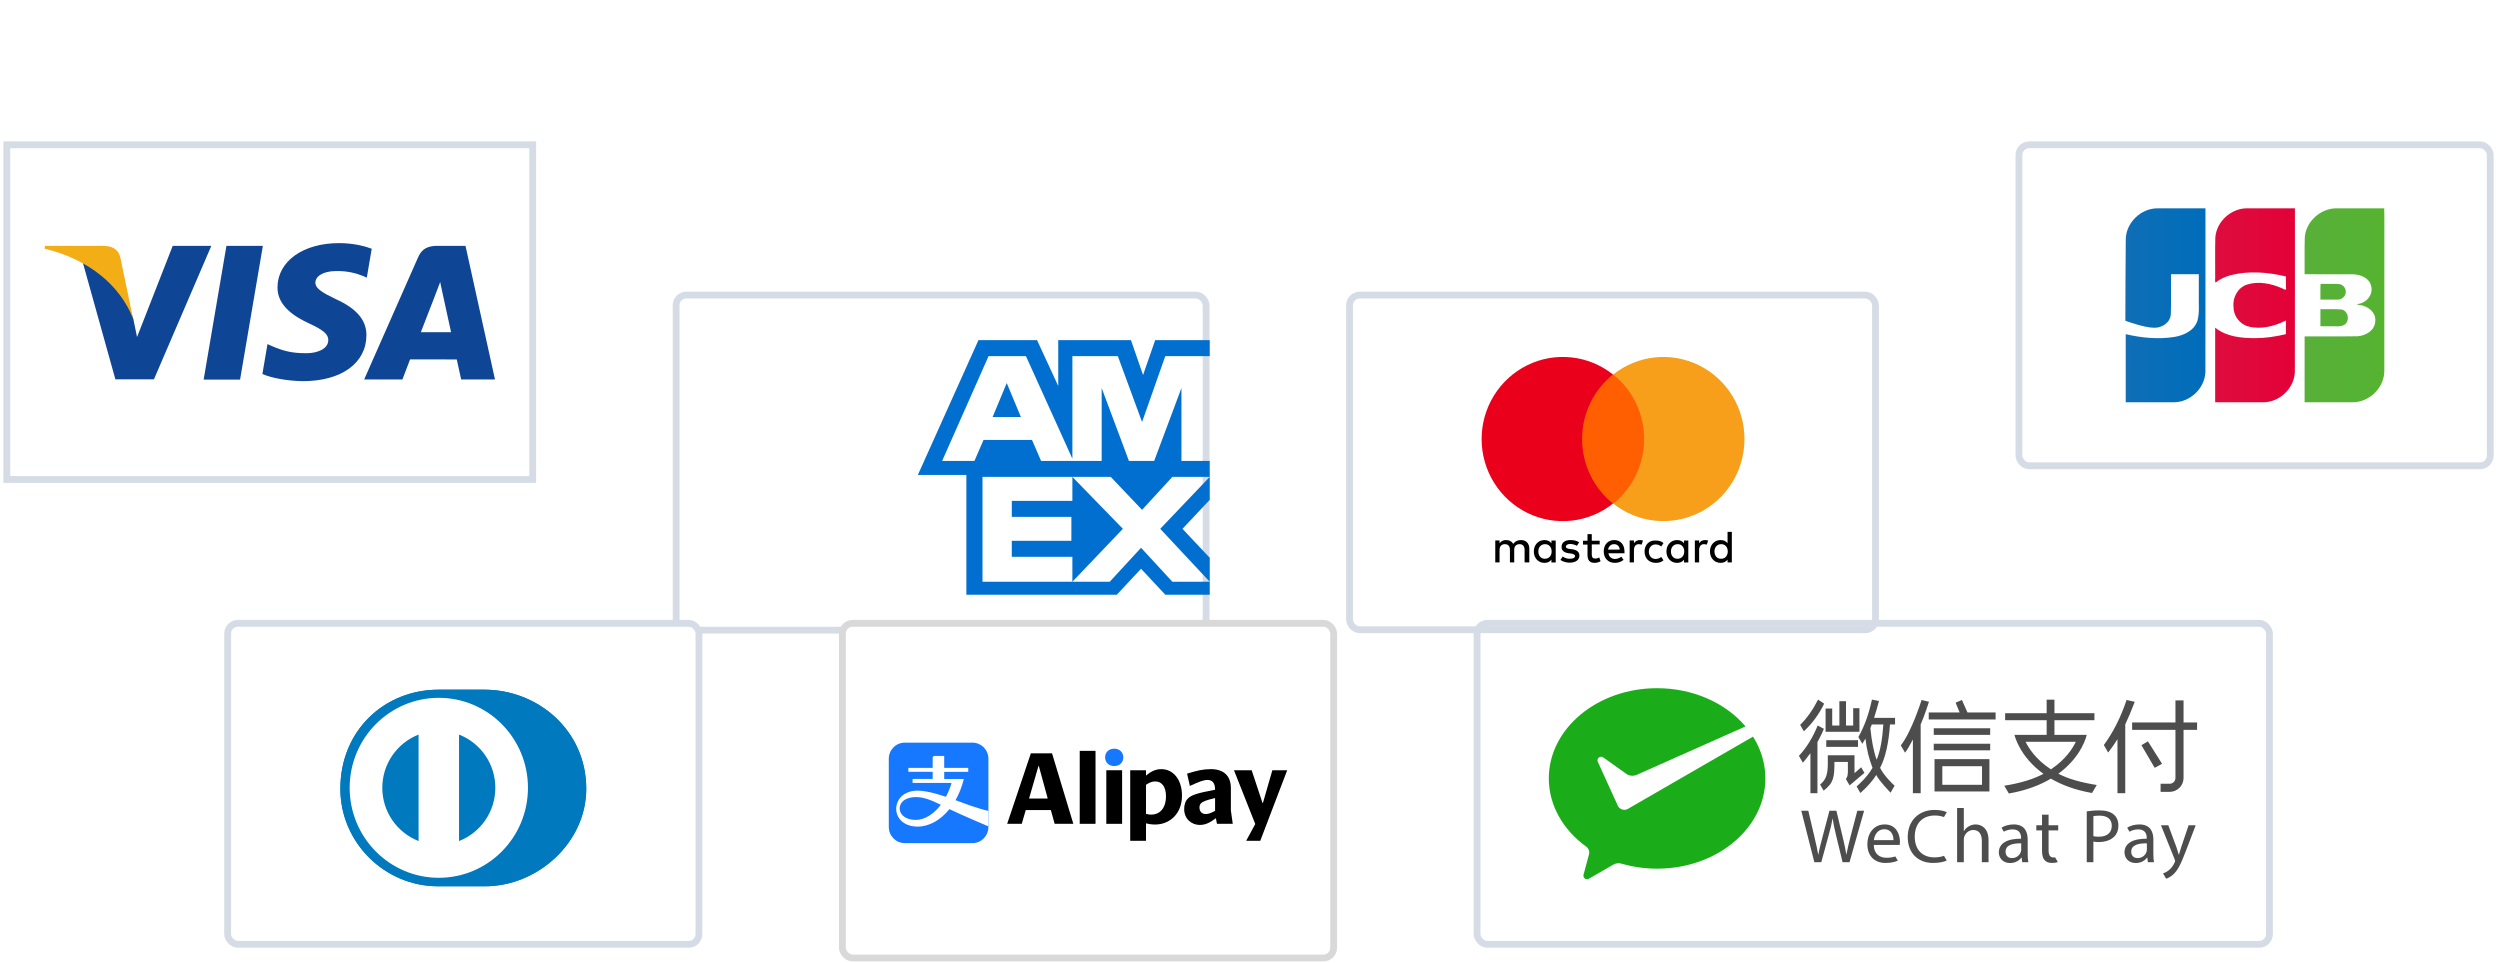
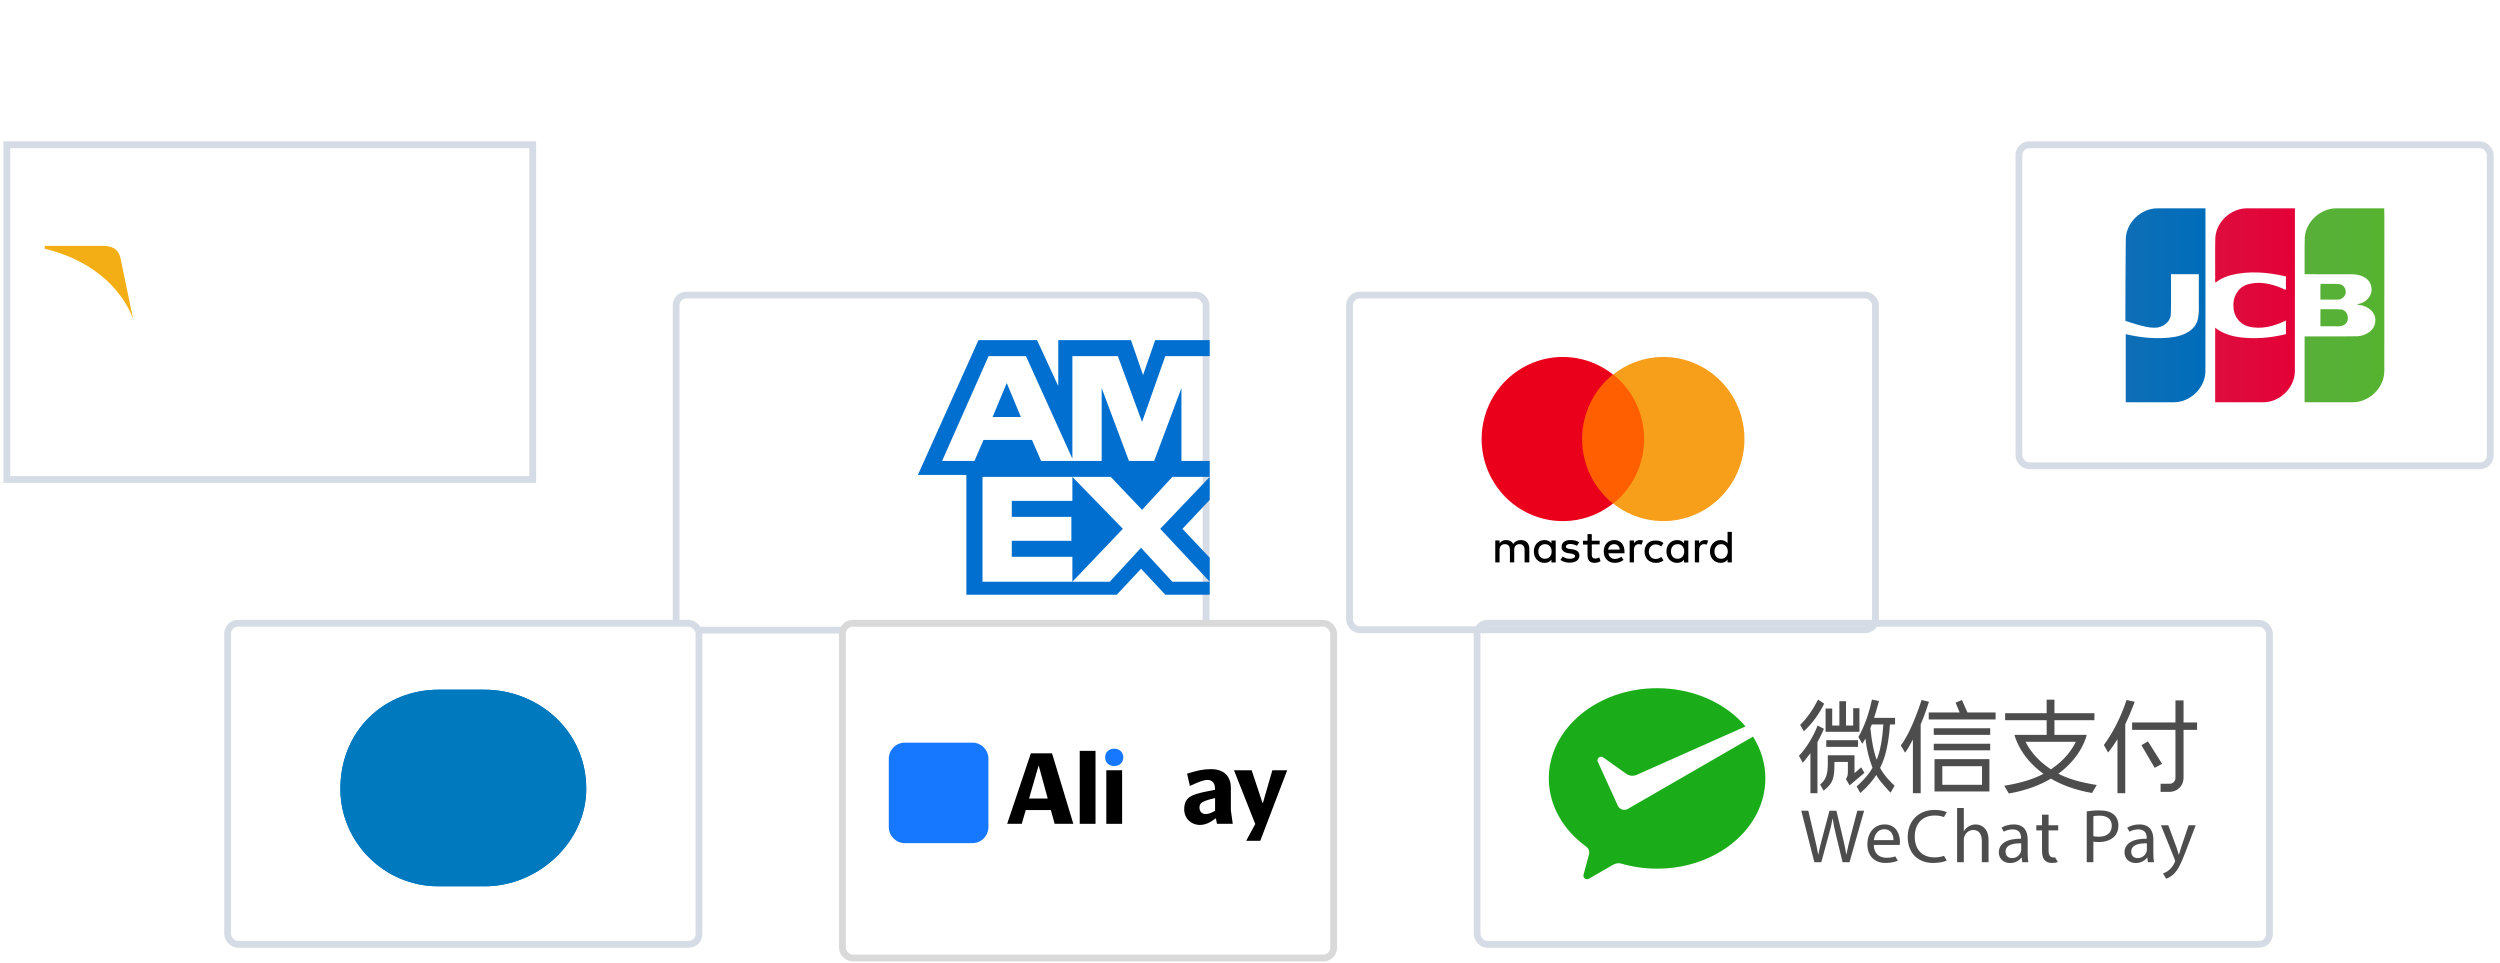
<svg xmlns="http://www.w3.org/2000/svg" width="366" height="141" viewBox="0 0 366 141" fill="none">
  <rect x="1" y="21.197" width="76.985" height="49" fill="white" />
  <rect x="1" y="21.197" width="76.985" height="49" stroke="#D6DCE5" />
-   <path d="M29.814 55.569L33.15 35.993H38.484L35.147 55.569H29.814ZM54.421 36.416C53.364 36.019 51.708 35.593 49.639 35.593C44.368 35.593 40.655 38.248 40.623 42.054C40.593 44.867 43.274 46.436 45.298 47.372C47.374 48.332 48.072 48.944 48.062 49.8C48.049 51.113 46.404 51.712 44.871 51.712C42.736 51.712 41.601 51.415 39.849 50.685L39.161 50.374L38.413 54.756C39.659 55.303 41.963 55.776 44.355 55.8C49.963 55.8 53.604 53.175 53.645 49.112C53.665 46.885 52.244 45.19 49.166 43.793C47.301 42.887 46.159 42.283 46.172 41.366C46.172 40.552 47.138 39.682 49.227 39.682C50.971 39.655 52.235 40.036 53.22 40.432L53.698 40.658L54.421 36.416ZM68.149 35.993H64.027C62.75 35.993 61.794 36.342 61.233 37.617L53.31 55.557H58.913C58.913 55.557 59.828 53.145 60.035 52.615C60.648 52.615 66.09 52.623 66.868 52.623C67.027 53.309 67.517 55.557 67.517 55.557H72.467L68.149 35.993V35.993ZM61.609 48.634C62.05 47.506 63.734 43.162 63.734 43.162C63.703 43.214 64.172 42.028 64.442 41.293L64.802 42.981C64.802 42.981 65.823 47.654 66.037 48.634H61.609V48.634ZM25.286 35.993L20.063 49.343L19.506 46.63C18.534 43.503 15.505 40.115 12.118 38.418L16.894 55.538L22.538 55.532L30.937 35.993L25.286 35.993" fill="#0E4595" />
  <path d="M15.189 35.992H6.587L6.519 36.4C13.211 38.02 17.639 41.936 19.478 46.642L17.608 37.646C17.285 36.406 16.348 36.036 15.189 35.993" fill="#F2AE14" />
  <g filter="url(#filter0_dd_496_499)">
    <rect x="98.485" y="20.697" width="78.587" height="50.056" rx="2" fill="white" />
    <rect x="98.985" y="21.197" width="77.587" height="49.056" rx="1.5" stroke="#D6DCE5" />
    <path fill-rule="evenodd" clip-rule="evenodd" d="M177.102 30.133H170.598L167.197 39.78L163.649 30.133H156.997V45.154L150.197 30.133H144.727L137.927 45.48H142.657L143.987 42.41H151.084L152.414 45.48H161.284V34.81L165.276 45.48H168.971L172.963 34.81V45.48H177.102V47.818H171.632L167.197 52.642L162.615 47.818H143.84V63.165H162.467L167.049 58.196L171.632 63.165H177.102V65.065H170.598L167.049 61.265L163.501 65.065H141.475V47.526H134.378L143.248 27.794H151.823L154.927 34.517V27.794H165.571L167.345 32.91L169.119 27.794H177.102V30.133ZM177.102 51.18L173.111 55.418L177.102 59.657V63.165L169.858 55.418L177.102 47.818V51.18ZM156.997 63.165V59.511H148.127V57.173H156.849V53.665H148.127V51.326H156.997V47.818L164.388 55.418L156.997 63.165ZM145.318 39.048L147.388 34.079L149.457 39.048H145.318Z" fill="#006FCF" />
  </g>
  <g filter="url(#filter1_dd_496_499)">
    <rect x="197.072" y="20.697" width="78" height="50" rx="2" fill="white" />
    <rect x="197.572" y="21.197" width="77" height="49" rx="1.5" stroke="#D6DCE5" />
    <path d="M223.892 60.336V58.332C223.892 57.564 223.429 57.064 222.67 57.064C222.272 57.064 221.845 57.197 221.548 57.628C221.317 57.26 220.99 57.064 220.492 57.064C220.306 57.056 220.122 57.094 219.955 57.176C219.788 57.257 219.644 57.379 219.535 57.531V57.128H218.908V60.333H219.535V58.499C219.535 57.935 219.865 57.665 220.327 57.665C220.79 57.665 221.054 57.966 221.054 58.499V60.336H221.681V58.499C221.681 57.935 222.011 57.665 222.473 57.665C222.936 57.665 223.2 57.966 223.2 58.499V60.336H223.892ZM234.192 57.164H233.036V56.196H232.411V57.164H231.751V57.728H232.411V59.234C232.411 59.968 232.675 60.402 233.467 60.402C233.767 60.396 234.061 60.316 234.324 60.169L234.125 59.604C233.947 59.717 233.741 59.775 233.531 59.771C233.201 59.771 233.036 59.571 233.036 59.237V57.702H234.192V57.168L234.192 57.164ZM240.069 57.064C239.898 57.06 239.729 57.101 239.579 57.183C239.428 57.265 239.301 57.385 239.21 57.531V57.128H238.583V60.333H239.21V58.533C239.21 57.999 239.474 57.665 239.904 57.665C240.049 57.671 240.193 57.693 240.333 57.732L240.531 57.131C240.38 57.092 240.225 57.07 240.069 57.064ZM231.188 57.397C230.858 57.164 230.396 57.064 229.9 57.064C229.108 57.064 228.613 57.431 228.613 58.066C228.613 58.6 228.977 58.9 229.669 59.001L229.999 59.034C230.363 59.101 230.594 59.234 230.594 59.401C230.594 59.635 230.33 59.804 229.834 59.804C229.456 59.812 229.085 59.695 228.778 59.471L228.448 59.971C228.91 60.305 229.472 60.374 229.803 60.374C230.728 60.374 231.223 59.941 231.223 59.339C231.223 58.775 230.824 58.505 230.133 58.404L229.803 58.371C229.506 58.338 229.245 58.237 229.245 58.037C229.245 57.804 229.509 57.634 229.873 57.634C230.271 57.634 230.665 57.801 230.863 57.901L231.188 57.397ZM240.762 58.733C240.762 59.7 241.39 60.402 242.413 60.402C242.876 60.402 243.206 60.303 243.536 60.035L243.206 59.534C242.972 59.726 242.681 59.832 242.381 59.835C241.823 59.835 241.39 59.401 241.39 58.767C241.39 58.133 241.817 57.702 242.381 57.702C242.681 57.705 242.972 57.811 243.206 58.003L243.536 57.502C243.206 57.235 242.876 57.135 242.413 57.135C241.423 57.068 240.762 57.769 240.762 58.737V58.733ZM236.338 57.064C235.414 57.064 234.786 57.731 234.786 58.733C234.786 59.735 235.446 60.402 236.404 60.402C236.869 60.412 237.324 60.259 237.691 59.969L237.361 59.501C237.096 59.709 236.772 59.826 236.436 59.835C236.007 59.835 235.545 59.568 235.48 59.001H237.824V58.734C237.824 57.732 237.23 57.065 236.338 57.065V57.064ZM236.306 57.665C236.768 57.665 237.098 57.966 237.131 58.466H235.414C235.513 57.999 235.813 57.665 236.306 57.665ZM227.755 58.733V57.131H227.127V57.534C226.896 57.233 226.569 57.066 226.104 57.066C225.212 57.066 224.552 57.767 224.552 58.736C224.552 59.704 225.212 60.405 226.104 60.405C226.566 60.405 226.896 60.238 227.127 59.937V60.34H227.755V58.733ZM225.212 58.733C225.212 58.132 225.576 57.665 226.203 57.665C226.798 57.665 227.16 58.133 227.16 58.733C227.16 59.367 226.761 59.801 226.203 59.801C225.576 59.834 225.212 59.334 225.212 58.733ZM249.612 57.064C249.441 57.06 249.272 57.101 249.121 57.183C248.971 57.265 248.844 57.385 248.753 57.531V57.128H248.126V60.333H248.752V58.533C248.752 57.999 249.016 57.665 249.446 57.665C249.591 57.671 249.735 57.693 249.875 57.732L250.073 57.131C249.922 57.092 249.767 57.07 249.611 57.064H249.612ZM247.168 58.733V57.131H246.541V57.534C246.31 57.233 245.983 57.066 245.518 57.066C244.626 57.066 243.965 57.767 243.965 58.736C243.965 59.704 244.626 60.405 245.518 60.405C245.98 60.405 246.31 60.238 246.541 59.937V60.34H247.168V58.733ZM244.626 58.733C244.626 58.132 244.99 57.665 245.617 57.665C246.212 57.665 246.574 58.133 246.574 58.733C246.574 59.367 246.175 59.801 245.617 59.801C244.99 59.834 244.626 59.334 244.626 58.733ZM253.541 58.733V55.862H252.914V57.531C252.682 57.23 252.356 57.064 251.89 57.064C250.999 57.064 250.338 57.765 250.338 58.733C250.338 59.701 250.998 60.402 251.89 60.402C252.352 60.402 252.682 60.236 252.914 59.935V60.338H253.541V58.733ZM250.999 58.733C250.999 58.132 251.362 57.665 251.99 57.665C252.584 57.665 252.946 58.133 252.946 58.733C252.946 59.367 252.548 59.801 251.99 59.801C251.361 59.835 250.998 59.334 250.998 58.733H250.999Z" fill="black" />
    <path d="M230.462 32.826H241.918V51.722H230.462V32.826Z" fill="#FF5F00" />
    <path d="M231.617 42.274C231.618 40.456 232.025 38.662 232.808 37.026C233.591 35.39 234.731 33.954 236.14 32.826C234.387 31.432 232.281 30.565 230.064 30.324C227.846 30.083 225.606 30.478 223.6 31.464C221.594 32.449 219.903 33.986 218.72 35.897C217.536 37.809 216.909 40.019 216.909 42.274C216.909 44.529 217.536 46.739 218.72 48.651C219.903 50.562 221.594 52.099 223.6 53.084C225.606 54.07 227.846 54.465 230.064 54.224C232.281 53.983 234.387 53.116 236.14 51.722C234.731 50.594 233.591 49.158 232.808 47.522C232.025 45.886 231.618 44.092 231.617 42.274Z" fill="#EB001B" />
    <path d="M255.389 42.274C255.391 44.528 254.765 46.736 253.584 48.647C252.403 50.558 250.713 52.094 248.709 53.08C246.705 54.066 244.467 54.461 242.251 54.221C240.035 53.981 237.93 53.115 236.178 51.722C237.588 50.594 238.728 49.159 239.511 47.522C240.294 45.886 240.701 44.092 240.701 42.274C240.701 40.456 240.294 38.662 239.511 37.026C238.728 35.389 237.588 33.954 236.178 32.826C237.93 31.433 240.035 30.567 242.251 30.327C244.467 30.087 246.705 30.482 248.709 31.468C250.713 32.454 252.403 33.99 253.584 35.901C254.765 37.812 255.391 40.02 255.389 42.274Z" fill="#F79E1B" />
  </g>
  <rect x="295.572" y="21.197" width="69" height="47" rx="1.5" fill="white" stroke="#D6DCE5" />
  <path d="M339.709 45.271C340.736 45.293 341.769 45.226 342.792 45.306C343.829 45.5 344.078 47.068 343.158 47.582C342.53 47.921 341.783 47.708 341.102 47.768H339.709V45.271ZM343.387 42.445C343.615 43.251 342.838 43.974 342.062 43.863H339.709C339.725 43.103 339.676 42.279 339.733 41.559C340.675 41.586 341.627 41.505 342.564 41.601C342.967 41.702 343.304 42.033 343.387 42.445ZM349.05 30.497C349.094 32.036 349.057 33.656 349.069 35.226C349.066 41.608 349.075 47.99 349.064 54.373C349.023 56.765 346.903 58.843 344.528 58.891C342.15 58.901 339.772 58.892 337.394 58.895V49.246C339.985 49.233 342.577 49.273 345.167 49.226C346.369 49.151 347.685 48.358 347.741 47.036C347.882 45.708 346.63 44.789 345.442 44.644C344.985 44.633 344.998 44.511 345.442 44.458C346.575 44.213 347.465 43.04 347.132 41.865C346.848 40.629 345.482 40.151 344.345 40.153C342.029 40.137 339.711 40.151 337.395 40.146C337.41 38.345 337.363 36.542 337.42 34.742C337.603 32.393 339.776 30.456 342.118 30.498C344.429 30.498 346.74 30.498 349.05 30.497V30.497Z" fill="url(#paint0_linear_496_499)" />
  <path d="M311.213 34.985C311.273 32.597 313.402 30.536 315.774 30.501C318.143 30.493 320.512 30.5 322.881 30.498C322.874 38.488 322.894 46.479 322.871 54.468C322.78 56.828 320.674 58.85 318.328 58.891C315.954 58.9 313.581 58.893 311.207 58.895V48.921C313.513 49.466 315.93 49.697 318.282 49.336C319.688 49.11 321.226 48.42 321.702 46.961C322.052 45.714 321.855 44.401 321.907 43.12V40.146H317.837C317.819 42.113 317.875 44.083 317.808 46.048C317.698 47.255 316.502 48.022 315.363 47.981C313.951 47.996 311.153 46.958 311.153 46.958C311.146 43.273 311.194 38.658 311.213 34.986V34.985Z" fill="url(#paint1_linear_496_499)" />
  <path d="M324.399 41.346C324.184 41.391 324.356 40.616 324.301 40.322C324.315 38.462 324.27 36.601 324.326 34.743C324.509 32.384 326.699 30.442 329.05 30.498H335.975C335.968 38.488 335.988 46.479 335.965 54.469C335.874 56.828 333.768 58.85 331.421 58.892C329.048 58.901 326.674 58.893 324.301 58.895V47.967C325.922 49.297 328.125 49.505 330.145 49.508C331.667 49.508 333.181 49.273 334.659 48.922V46.92C332.993 47.75 331.034 48.278 329.187 47.801C327.899 47.48 326.963 46.235 326.984 44.905C326.835 43.522 327.646 42.062 329.004 41.651C330.692 41.123 332.53 41.527 334.112 42.214C334.451 42.391 334.795 42.611 334.659 42.045V40.471C332.014 39.842 329.199 39.61 326.542 40.295C325.773 40.512 325.023 40.841 324.399 41.346V41.346Z" fill="url(#paint2_linear_496_499)" />
  <rect x="33.328" y="91.252" width="69" height="47" rx="1.5" fill="white" stroke="#D6DCE5" />
  <path d="M70.918 129.752C78.713 129.79 85.828 123.337 85.828 115.486C85.828 106.902 78.713 100.968 70.918 100.971H64.209C56.321 100.968 49.828 106.904 49.828 115.486C49.828 123.338 56.321 129.79 64.209 129.752H70.918Z" fill="#0079BE" />
  <path d="M64.241 102.161C57.033 102.163 51.192 108.059 51.19 115.336C51.192 122.611 57.033 128.507 64.241 128.51C71.451 128.507 77.293 122.611 77.294 115.336C77.293 108.059 71.451 102.163 64.241 102.161ZM55.969 115.336C55.967 113.653 56.473 112.009 57.421 110.619C58.368 109.229 59.713 108.157 61.28 107.543V123.127C59.713 122.514 58.368 121.442 57.42 120.052C56.473 118.662 55.967 117.018 55.969 115.336ZM67.202 123.131V107.542C68.77 108.155 70.116 109.227 71.064 110.618C72.012 112.008 72.518 113.653 72.516 115.336C72.518 117.019 72.012 118.664 71.063 120.055C70.115 121.445 68.769 122.517 67.202 123.131Z" fill="white" />
  <path d="M70.918 129.752C78.713 129.79 85.828 123.337 85.828 115.486C85.828 106.902 78.713 100.968 70.918 100.971H64.209C56.321 100.968 49.828 106.904 49.828 115.486C49.828 123.338 56.321 129.79 64.209 129.752H70.918Z" fill="#0079BE" />
-   <path d="M64.241 102.161C57.033 102.163 51.192 108.059 51.19 115.336C51.192 122.611 57.033 128.507 64.241 128.51C71.451 128.507 77.293 122.611 77.294 115.336C77.293 108.059 71.451 102.163 64.241 102.161ZM55.969 115.336C55.967 113.653 56.473 112.009 57.421 110.619C58.368 109.229 59.713 108.157 61.28 107.543V123.127C59.713 122.514 58.368 121.442 57.42 120.052C56.473 118.662 55.967 117.018 55.969 115.336ZM67.202 123.131V107.542C68.77 108.155 70.116 109.227 71.064 110.618C72.012 112.008 72.518 113.653 72.516 115.336C72.518 117.019 72.012 118.664 71.063 120.055C70.115 121.445 68.769 122.517 67.202 123.131Z" fill="white" />
  <rect x="123.328" y="91.252" width="71.917" height="49" rx="1.5" fill="white" stroke="#D9D9D9" />
  <path d="M188.439 112.779L188.453 112.764H186.273L184.897 117.535H184.824L183.244 112.764H180.654L183.77 120.637L182.468 123.037V123.095H184.502L188.439 112.779Z" fill="black" />
  <path d="M164.277 112.764H161.965V120.609H164.277V112.764Z" fill="black" />
  <path d="M180.199 118.647V115.369C180.199 113.584 179.145 112.603 177.287 112.603C176.1 112.603 175.282 112.808 173.789 113.261L174.198 115.062C175.559 114.448 176.158 114.184 176.788 114.184C177.548 114.184 177.886 114.726 177.886 115.561V115.619C175.237 116.116 174.417 116.394 173.906 116.907C173.525 117.287 173.364 117.828 173.364 118.458C173.364 119.965 174.535 120.77 175.632 120.77C176.452 120.77 177.11 120.463 178.003 119.789L178.164 120.609H180.476L180.199 118.647ZM177.887 118.706C177.273 119.042 176.921 119.174 176.512 119.174C175.956 119.174 175.604 118.808 175.604 118.224C175.604 118.005 175.648 117.784 175.823 117.609C176.102 117.331 176.643 117.126 177.887 116.834V118.706Z" fill="black" />
-   <path d="M170.029 112.603C169.18 112.603 168.522 112.925 167.775 113.54V112.764H165.463V123.095H167.775V120.534C168.214 120.651 168.624 120.711 169.121 120.711C171.185 120.711 173.043 119.188 173.043 116.481C173.043 114.052 171.697 112.603 170.029 112.603ZM168.564 119.261C168.301 119.261 168.052 119.232 167.774 119.144V114.901C168.257 114.565 168.651 114.403 169.148 114.403C170.012 114.403 170.7 115.091 170.7 116.555C170.701 118.428 169.691 119.261 168.564 119.261Z" fill="black" />
  <path d="M142.369 108.723H132.456C131.165 108.723 130.12 109.778 130.12 111.079V121.076C130.12 122.376 131.165 123.432 132.456 123.432H142.369C143.66 123.432 144.704 122.376 144.704 121.076V111.079C144.705 109.777 143.66 108.723 142.369 108.723Z" fill="#1677FF" />
-   <path d="M142.128 117.959C141.545 117.762 140.761 117.461 139.889 117.142C140.413 116.223 140.831 115.178 141.107 114.041H138.232V112.997H141.753V112.414H138.232V110.673H136.795C136.543 110.673 136.543 110.923 136.543 110.923V112.413H132.981V112.995H136.543V114.04H133.601V114.622H139.305C139.097 115.347 138.816 116.029 138.484 116.648C136.634 116.032 134.658 115.533 133.418 115.84C132.624 116.037 132.113 116.389 131.813 116.758C130.435 118.448 131.423 121.016 134.333 121.016C136.053 121.016 137.711 120.049 138.995 118.455C140.911 119.384 144.704 120.979 144.704 120.979V118.706C144.705 118.706 144.229 118.667 142.128 117.959ZM134.061 120.034C131.792 120.034 131.121 118.232 132.243 117.246C132.618 116.912 133.301 116.75 133.665 116.714C135.012 116.58 136.26 117.098 137.733 117.823C136.698 119.184 135.38 120.034 134.061 120.034Z" fill="white" />
  <path d="M154.019 110.291H150.916L147.448 120.609H149.585L150.171 118.589H153.844L154.4 120.609H157.136L154.019 110.291ZM150.653 116.905L152.028 112.15H152.086L153.388 116.905H150.653Z" fill="black" />
  <path d="M160.384 109.925H158.072V120.607H160.384V109.925Z" fill="black" />
  <path d="M161.789 110.877C161.789 111.637 162.345 112.15 163.121 112.15C163.897 112.15 164.453 111.637 164.453 110.877C164.453 110.13 163.897 109.604 163.121 109.604C162.345 109.604 161.789 110.13 161.789 110.877Z" fill="#1677FF" />
  <rect x="216.245" y="91.252" width="116" height="47" rx="1.5" stroke="#D6DCE5" />
  <g clip-path="url(#clip0_496_499)">
    <path fill-rule="evenodd" clip-rule="evenodd" d="M317.44 120.819L318.625 124.014C318.748 124.371 318.882 124.796 318.971 125.12H318.993C319.094 124.796 319.206 124.383 319.34 123.991L320.412 120.819H321.451L319.977 124.673C319.273 126.528 318.792 127.477 318.122 128.058C317.752 128.385 317.382 128.56 317.119 128.643C317.038 128.499 316.67 127.868 316.67 127.868C316.915 127.79 317.239 127.634 317.53 127.388C317.798 127.176 318.133 126.796 318.357 126.293C318.401 126.193 318.435 126.114 318.435 126.058C318.435 126.003 318.413 125.924 318.368 125.802L316.368 120.819H317.44ZM294.797 120.696C296.451 120.696 296.853 121.824 296.853 122.908V124.93C296.853 125.399 296.875 125.857 296.942 126.226H296.049L295.97 125.544H295.937C295.635 125.969 295.054 126.349 294.283 126.349C293.188 126.349 292.63 125.578 292.63 124.796C292.63 123.489 293.792 122.774 295.881 122.785V122.673C295.881 122.226 295.758 121.422 294.652 121.422C294.197 121.422 293.724 121.55 293.357 121.756C293.265 121.599 293.021 121.176 293.021 121.176C293.468 120.886 294.116 120.696 294.797 120.696ZM313.196 120.696C314.849 120.696 315.252 121.824 315.252 122.908V124.93C315.252 125.399 315.274 125.857 315.341 126.226H314.447L314.369 125.544H314.335C314.034 125.969 313.453 126.349 312.682 126.349C311.587 126.349 311.028 125.578 311.028 124.796C311.028 123.489 312.19 122.774 314.279 122.785V122.673C314.279 122.226 314.156 121.422 313.05 121.422C312.595 121.422 312.122 121.55 311.755 121.756C311.663 121.599 311.419 121.176 311.419 121.176C311.866 120.886 312.514 120.696 313.196 120.696ZM283.225 118.573C284.163 118.573 284.755 118.774 285.012 118.908C285.012 118.908 284.715 119.424 284.594 119.621C284.242 119.484 283.786 119.389 283.258 119.389C281.493 119.389 280.32 120.517 280.32 122.494C280.32 124.338 281.381 125.522 283.214 125.522C283.714 125.522 284.222 125.434 284.603 125.293C284.692 125.447 285.001 125.98 285.001 125.98C284.644 126.159 283.928 126.338 283.012 126.338C280.89 126.338 279.292 124.997 279.292 122.528C279.292 120.171 280.89 118.573 283.225 118.573ZM275.919 120.696C277.684 120.696 278.153 122.249 278.153 123.243C278.153 123.444 278.131 123.6 278.12 123.701H274.321C274.344 125.031 275.193 125.578 276.176 125.578C276.756 125.578 277.146 125.495 277.472 125.378C277.562 125.527 277.841 126.003 277.841 126.003C277.494 126.159 276.902 126.338 276.042 126.338C274.377 126.338 273.383 125.243 273.383 123.612C273.383 121.98 274.344 120.696 275.919 120.696ZM299.913 119.266V120.819H301.321V121.567H299.913V124.483C299.913 125.154 300.103 125.533 300.651 125.533C300.731 125.533 300.805 125.53 300.872 125.524C300.988 125.719 301.265 126.204 301.265 126.204C301.075 126.282 300.774 126.338 300.394 126.338C299.936 126.338 299.567 126.193 299.333 125.924C299.053 125.634 298.953 125.154 298.953 124.517V121.567H298.115V120.819H298.953V119.266H299.913ZM307.364 118.64C308.325 118.64 309.029 118.863 309.476 119.266C309.889 119.623 310.135 120.171 310.135 120.841C310.135 121.523 309.934 122.059 309.554 122.45C309.04 122.997 308.202 123.276 307.253 123.276C306.962 123.276 306.694 123.265 306.47 123.209V126.226H305.499V118.785C305.968 118.707 306.582 118.64 307.364 118.64ZM264.737 118.696L265.63 122.506C265.854 123.444 266.055 124.383 266.189 125.109H266.211C266.334 124.36 266.569 123.467 266.826 122.494L267.831 118.696H268.848L269.764 122.517C269.976 123.411 270.178 124.304 270.289 125.098H270.312C270.468 124.271 270.68 123.433 270.915 122.494L271.909 118.696H272.904L270.77 126.226H269.753L268.803 122.305C268.569 121.344 268.412 120.606 268.312 119.846H268.289C268.155 120.595 267.988 121.333 267.708 122.305L266.636 126.226H265.619L263.709 118.696H264.737ZM287.503 118.294V121.668H287.525C287.682 121.388 287.927 121.143 288.229 120.975C288.52 120.807 288.866 120.696 289.235 120.696C289.961 120.696 291.123 121.143 291.123 123.008V126.226H290.14V123.12C290.14 122.249 289.816 121.511 288.888 121.511C288.251 121.511 287.749 121.958 287.57 122.494C287.514 122.628 287.503 122.774 287.503 122.964V126.226H286.52V118.294H287.503ZM293.613 124.684C293.613 125.321 294.037 125.623 294.54 125.623C295.244 125.623 295.691 125.176 295.847 124.718C295.881 124.617 295.903 124.505 295.903 124.405V123.467C294.831 123.444 293.613 123.634 293.613 124.684ZM312.011 124.684C312.011 125.321 312.436 125.623 312.939 125.623C313.643 125.623 314.09 125.176 314.246 124.718C314.279 124.617 314.302 124.505 314.302 124.405V123.467C313.229 123.444 312.011 123.634 312.011 124.684ZM275.841 121.4C274.846 121.4 274.411 122.316 274.332 122.997H277.204C277.215 122.371 276.947 121.4 275.841 121.4ZM307.387 119.411C306.962 119.411 306.638 119.444 306.47 119.489V122.416C306.683 122.472 306.951 122.494 307.275 122.494C308.448 122.494 309.163 121.925 309.163 120.886C309.163 119.891 308.459 119.411 307.387 119.411ZM300.771 102.434V104.413H306.622V105.441H300.771V107.589H305.494C305.494 107.589 304.887 110.675 301.348 113.274C302.78 114.028 304.666 114.562 306.966 114.922C306.966 114.922 306.593 115.584 306.275 116.095C303.76 115.658 301.793 114.891 300.253 113.993C298.702 114.914 296.694 115.716 294.098 116.168C293.918 115.901 293.426 115.028 293.426 115.028C295.778 114.66 297.716 114.064 299.162 113.288C295.605 110.736 294.92 107.589 294.92 107.589H299.63V105.441H293.552V104.413H299.63V102.434H300.771ZM266.108 106.215L267.021 106.699C266.588 107.73 266.184 108.431 266.073 108.651V116.125H265.045V110.265C264.457 111.054 264.112 111.467 263.94 111.662C263.819 111.453 263.361 110.659 263.361 110.659C264.465 109.494 265.437 107.893 266.108 106.215ZM311.328 102.475L312.526 102.742L312.489 102.839C312.003 104.108 311.549 105.188 311.138 106.049V116.125H309.997V108.219C309.605 108.86 309.148 109.516 308.636 110.174L308.004 109.072C309.348 107.243 310.479 105.021 311.302 102.552L311.328 102.475ZM281.32 102.473L282.4 102.743C282.4 102.743 281.712 104.91 281.186 106.051L281.189 116.125H280.048V108.259C279.591 109.121 279.285 109.687 278.897 110.193L278.279 109.124C279.88 107.103 281.32 102.473 281.32 102.473ZM274.055 102.419L275.082 102.625L275.058 102.717C274.847 103.529 274.612 104.327 274.361 105.091H277.436V106.063H276.695C276.503 108.822 276.015 110.959 275.243 112.416C275.855 113.608 277.036 114.725 277.369 115.027C277.294 115.169 276.781 116.049 276.781 116.049C276.781 116.049 275.072 114.299 274.685 113.452C274.25 114.182 273.448 115.129 272.36 116.1L271.807 115.134C271.807 115.134 273.295 113.899 274.137 112.41C273.613 111.071 273.265 109.634 273.102 108.133C272.922 108.45 272.823 108.62 272.642 108.892C272.642 108.892 272.162 108.058 272.065 107.902C272.928 106.384 273.575 104.596 274.035 102.505L274.055 102.419ZM319.672 102.535V105.769L321.652 105.77V106.854L319.672 106.854V113.896C319.672 115.017 318.76 115.929 317.639 115.929H316.31V114.742H317.639C318.105 114.742 318.485 114.362 318.485 113.896V106.854L312.145 106.854V105.77L318.485 105.769V102.535H319.672ZM291.251 111.14V115.871H283.214V111.14H291.251ZM271.5 110.574V113.187C271.692 113.024 272.281 112.506 272.478 112.33L272.952 113.15L270.782 114.981C270.782 114.981 270.324 114.189 270.231 114.039C270.359 113.897 270.529 113.604 270.529 113.045L270.529 111.546H268.561C268.561 113.781 268.471 114.59 266.98 115.755C266.98 115.755 266.62 115.121 266.461 114.856C267.741 113.844 267.589 112.462 267.589 110.574H271.5ZM290.167 112.168H284.355V114.899H290.167V112.168ZM303.896 108.602H296.549C296.97 109.477 298.012 111.166 300.258 112.634C302.493 111.142 303.503 109.442 303.896 108.602ZM314.458 108.532L316.527 111.821L315.447 112.411L313.505 109.095L314.458 108.532ZM275.723 106.063H274.032C274.015 106.131 273.855 106.532 273.82 106.61C274.03 108.633 274.342 110.184 274.748 111.225C275.25 110.019 275.578 108.284 275.723 106.063ZM291.364 108.879V109.85H283.101V108.879H291.364ZM272.009 108.37V109.341H267.363V108.37H272.009ZM291.364 106.617V107.589H283.101V106.617H291.364ZM270.256 102.66V106.222H271.306V103.678H272.221V107.137H267.265V103.734H268.236V106.222H269.285V102.66H270.256ZM266.162 102.424L267.059 103.012C266.379 104.447 265.321 105.93 264.082 107.062L263.541 106.124C264.524 105.176 265.454 103.841 266.162 102.424ZM287.227 102.473L288.033 104.3L292.156 104.3V105.328H282.366V104.3L286.889 104.3L286.302 102.875L287.227 102.473Z" fill="#4D4D4D" />
    <path fill-rule="evenodd" clip-rule="evenodd" d="M238.275 118.447C238.132 118.519 237.971 118.561 237.8 118.561C237.404 118.561 237.059 118.343 236.878 118.02L236.809 117.868L233.923 111.535C233.892 111.466 233.872 111.389 233.872 111.313C233.872 111.021 234.109 110.784 234.401 110.784C234.519 110.784 234.629 110.824 234.717 110.889L238.123 113.314C238.371 113.477 238.669 113.572 238.988 113.572C239.179 113.572 239.361 113.537 239.53 113.475L255.546 106.347C252.675 102.963 247.947 100.752 242.597 100.752C233.842 100.752 226.745 106.667 226.745 113.963C226.745 117.943 228.88 121.527 232.222 123.948C232.49 124.14 232.666 124.454 232.666 124.809C232.666 124.927 232.641 125.034 232.61 125.146C232.343 126.142 231.916 127.736 231.896 127.811C231.863 127.936 231.811 128.066 231.811 128.197C231.811 128.489 232.047 128.725 232.339 128.725C232.454 128.725 232.548 128.683 232.644 128.627L236.115 126.623C236.376 126.473 236.652 126.379 236.957 126.379C237.119 126.379 237.275 126.404 237.422 126.449C239.042 126.915 240.788 127.174 242.597 127.174C251.352 127.174 258.45 121.259 258.45 113.963C258.45 111.753 257.795 109.672 256.644 107.841L238.391 118.38L238.275 118.447Z" fill="#1AAD19" />
  </g>
  <defs>
    <filter id="filter0_dd_496_499" x="58.485" y="0.697" width="158.617" height="130.056" filterUnits="userSpaceOnUse" color-interpolation-filters="sRGB">
      <feFlood flood-opacity="0" result="BackgroundImageFix" />
      <feColorMatrix in="SourceAlpha" type="matrix" values="0 0 0 0 0 0 0 0 0 0 0 0 0 0 0 0 0 0 127 0" result="hardAlpha" />
      <feOffset dy="2" />
      <feGaussianBlur stdDeviation="10" />
      <feColorMatrix type="matrix" values="0 0 0 0 0.718 0 0 0 0 0.718 0 0 0 0 0.718 0 0 0 0.08 0" />
      <feBlend mode="normal" in2="BackgroundImageFix" result="effect1_dropShadow_496_499" />
      <feColorMatrix in="SourceAlpha" type="matrix" values="0 0 0 0 0 0 0 0 0 0 0 0 0 0 0 0 0 0 127 0" result="hardAlpha" />
      <feOffset dy="20" />
      <feGaussianBlur stdDeviation="20" />
      <feColorMatrix type="matrix" values="0 0 0 0 0.718 0 0 0 0 0.718 0 0 0 0 0.718 0 0 0 0.08 0" />
      <feBlend mode="normal" in2="effect1_dropShadow_496_499" result="effect2_dropShadow_496_499" />
      <feBlend mode="normal" in="SourceGraphic" in2="effect2_dropShadow_496_499" result="shape" />
    </filter>
    <filter id="filter1_dd_496_499" x="157.072" y="0.697" width="158" height="130" filterUnits="userSpaceOnUse" color-interpolation-filters="sRGB">
      <feFlood flood-opacity="0" result="BackgroundImageFix" />
      <feColorMatrix in="SourceAlpha" type="matrix" values="0 0 0 0 0 0 0 0 0 0 0 0 0 0 0 0 0 0 127 0" result="hardAlpha" />
      <feOffset dy="2" />
      <feGaussianBlur stdDeviation="10" />
      <feColorMatrix type="matrix" values="0 0 0 0 0.718 0 0 0 0 0.718 0 0 0 0 0.718 0 0 0 0.08 0" />
      <feBlend mode="normal" in2="BackgroundImageFix" result="effect1_dropShadow_496_499" />
      <feColorMatrix in="SourceAlpha" type="matrix" values="0 0 0 0 0 0 0 0 0 0 0 0 0 0 0 0 0 0 127 0" result="hardAlpha" />
      <feOffset dy="20" />
      <feGaussianBlur stdDeviation="20" />
      <feColorMatrix type="matrix" values="0 0 0 0 0.718 0 0 0 0 0.718 0 0 0 0 0.718 0 0 0 0.08 0" />
      <feBlend mode="normal" in2="effect1_dropShadow_496_499" result="effect2_dropShadow_496_499" />
      <feBlend mode="normal" in="SourceGraphic" in2="effect2_dropShadow_496_499" result="shape" />
    </filter>
    <linearGradient id="paint0_linear_496_499" x1="337.314" y1="44.089" x2="348.996" y2="44.089" gradientUnits="userSpaceOnUse">
      <stop stop-color="#58B03A" />
      <stop offset="1" stop-color="#55B330" />
    </linearGradient>
    <linearGradient id="paint1_linear_496_499" x1="310.959" y1="44.968" x2="322.689" y2="44.968" gradientUnits="userSpaceOnUse">
      <stop stop-color="#0F6EB6" />
      <stop offset="1" stop-color="#006DBA" />
    </linearGradient>
    <linearGradient id="paint2_linear_496_499" x1="324.284" y1="44.364" x2="335.973" y2="44.364" gradientUnits="userSpaceOnUse">
      <stop stop-color="#DE0D3D" />
      <stop offset="1" stop-color="#E30138" />
    </linearGradient>
    <clipPath id="clip0_496_499">
      <rect width="94.912" height="28" fill="white" transform="translate(226.745 100.752)" />
    </clipPath>
  </defs>
</svg>